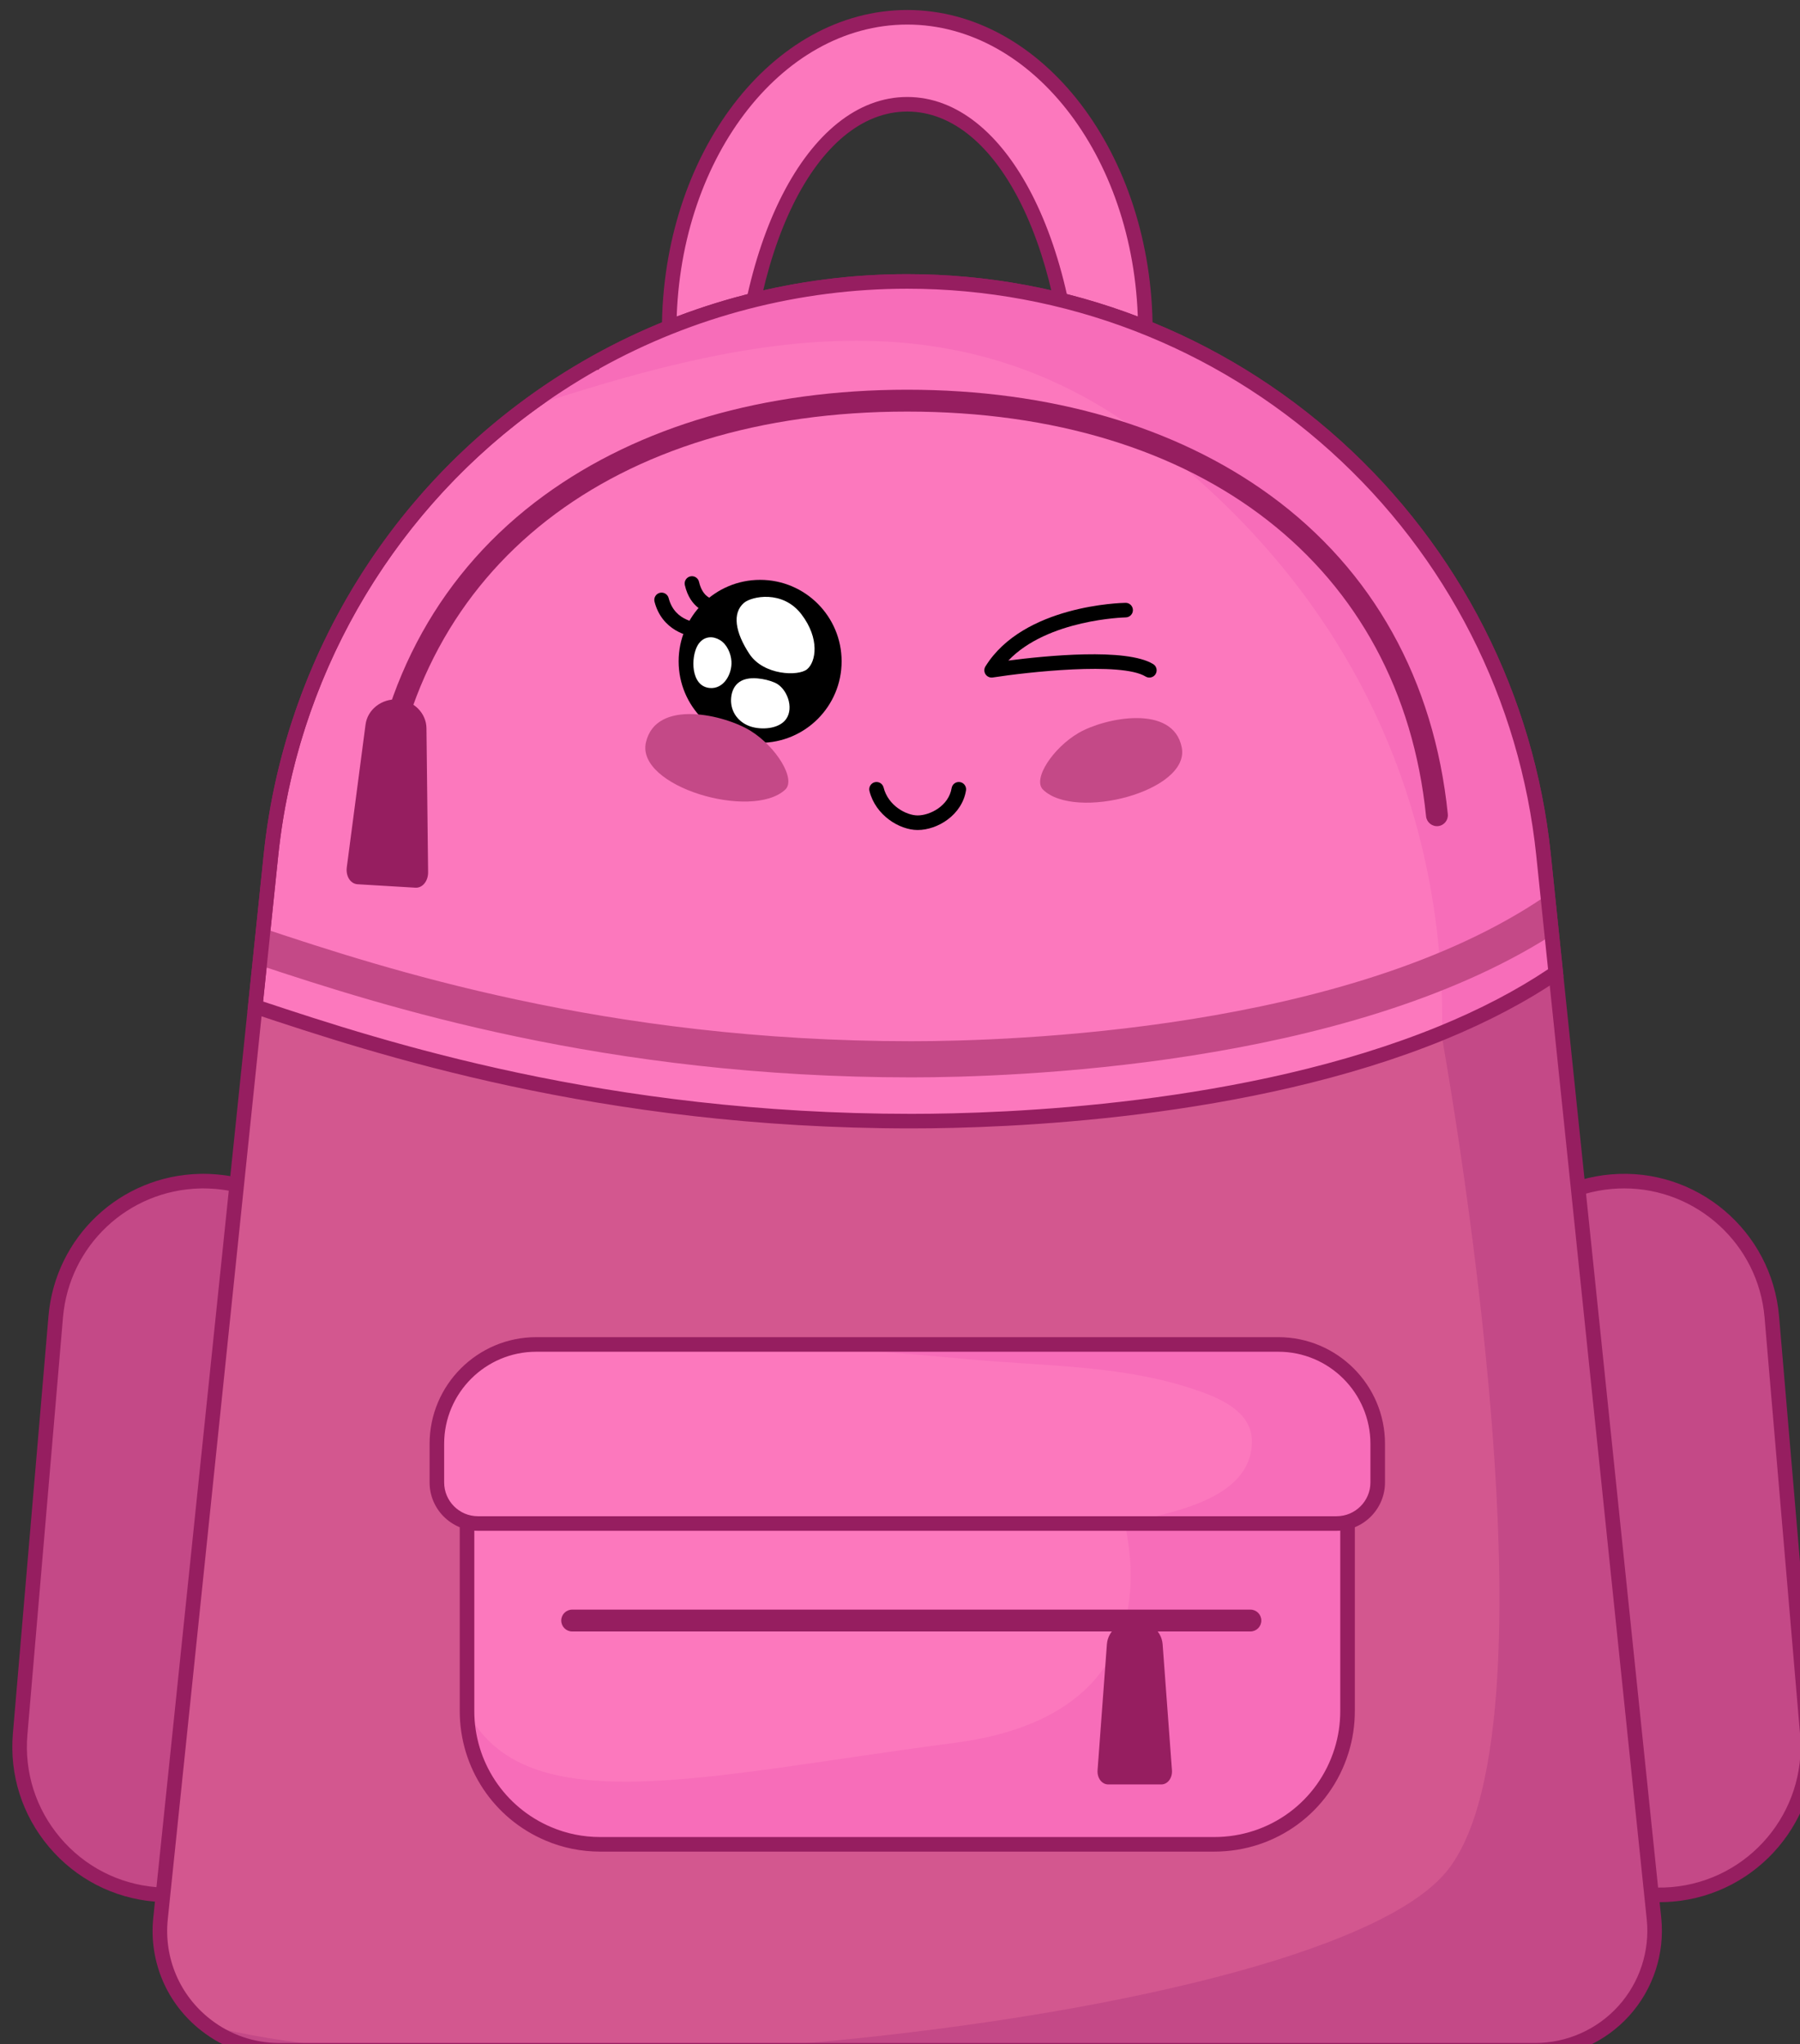
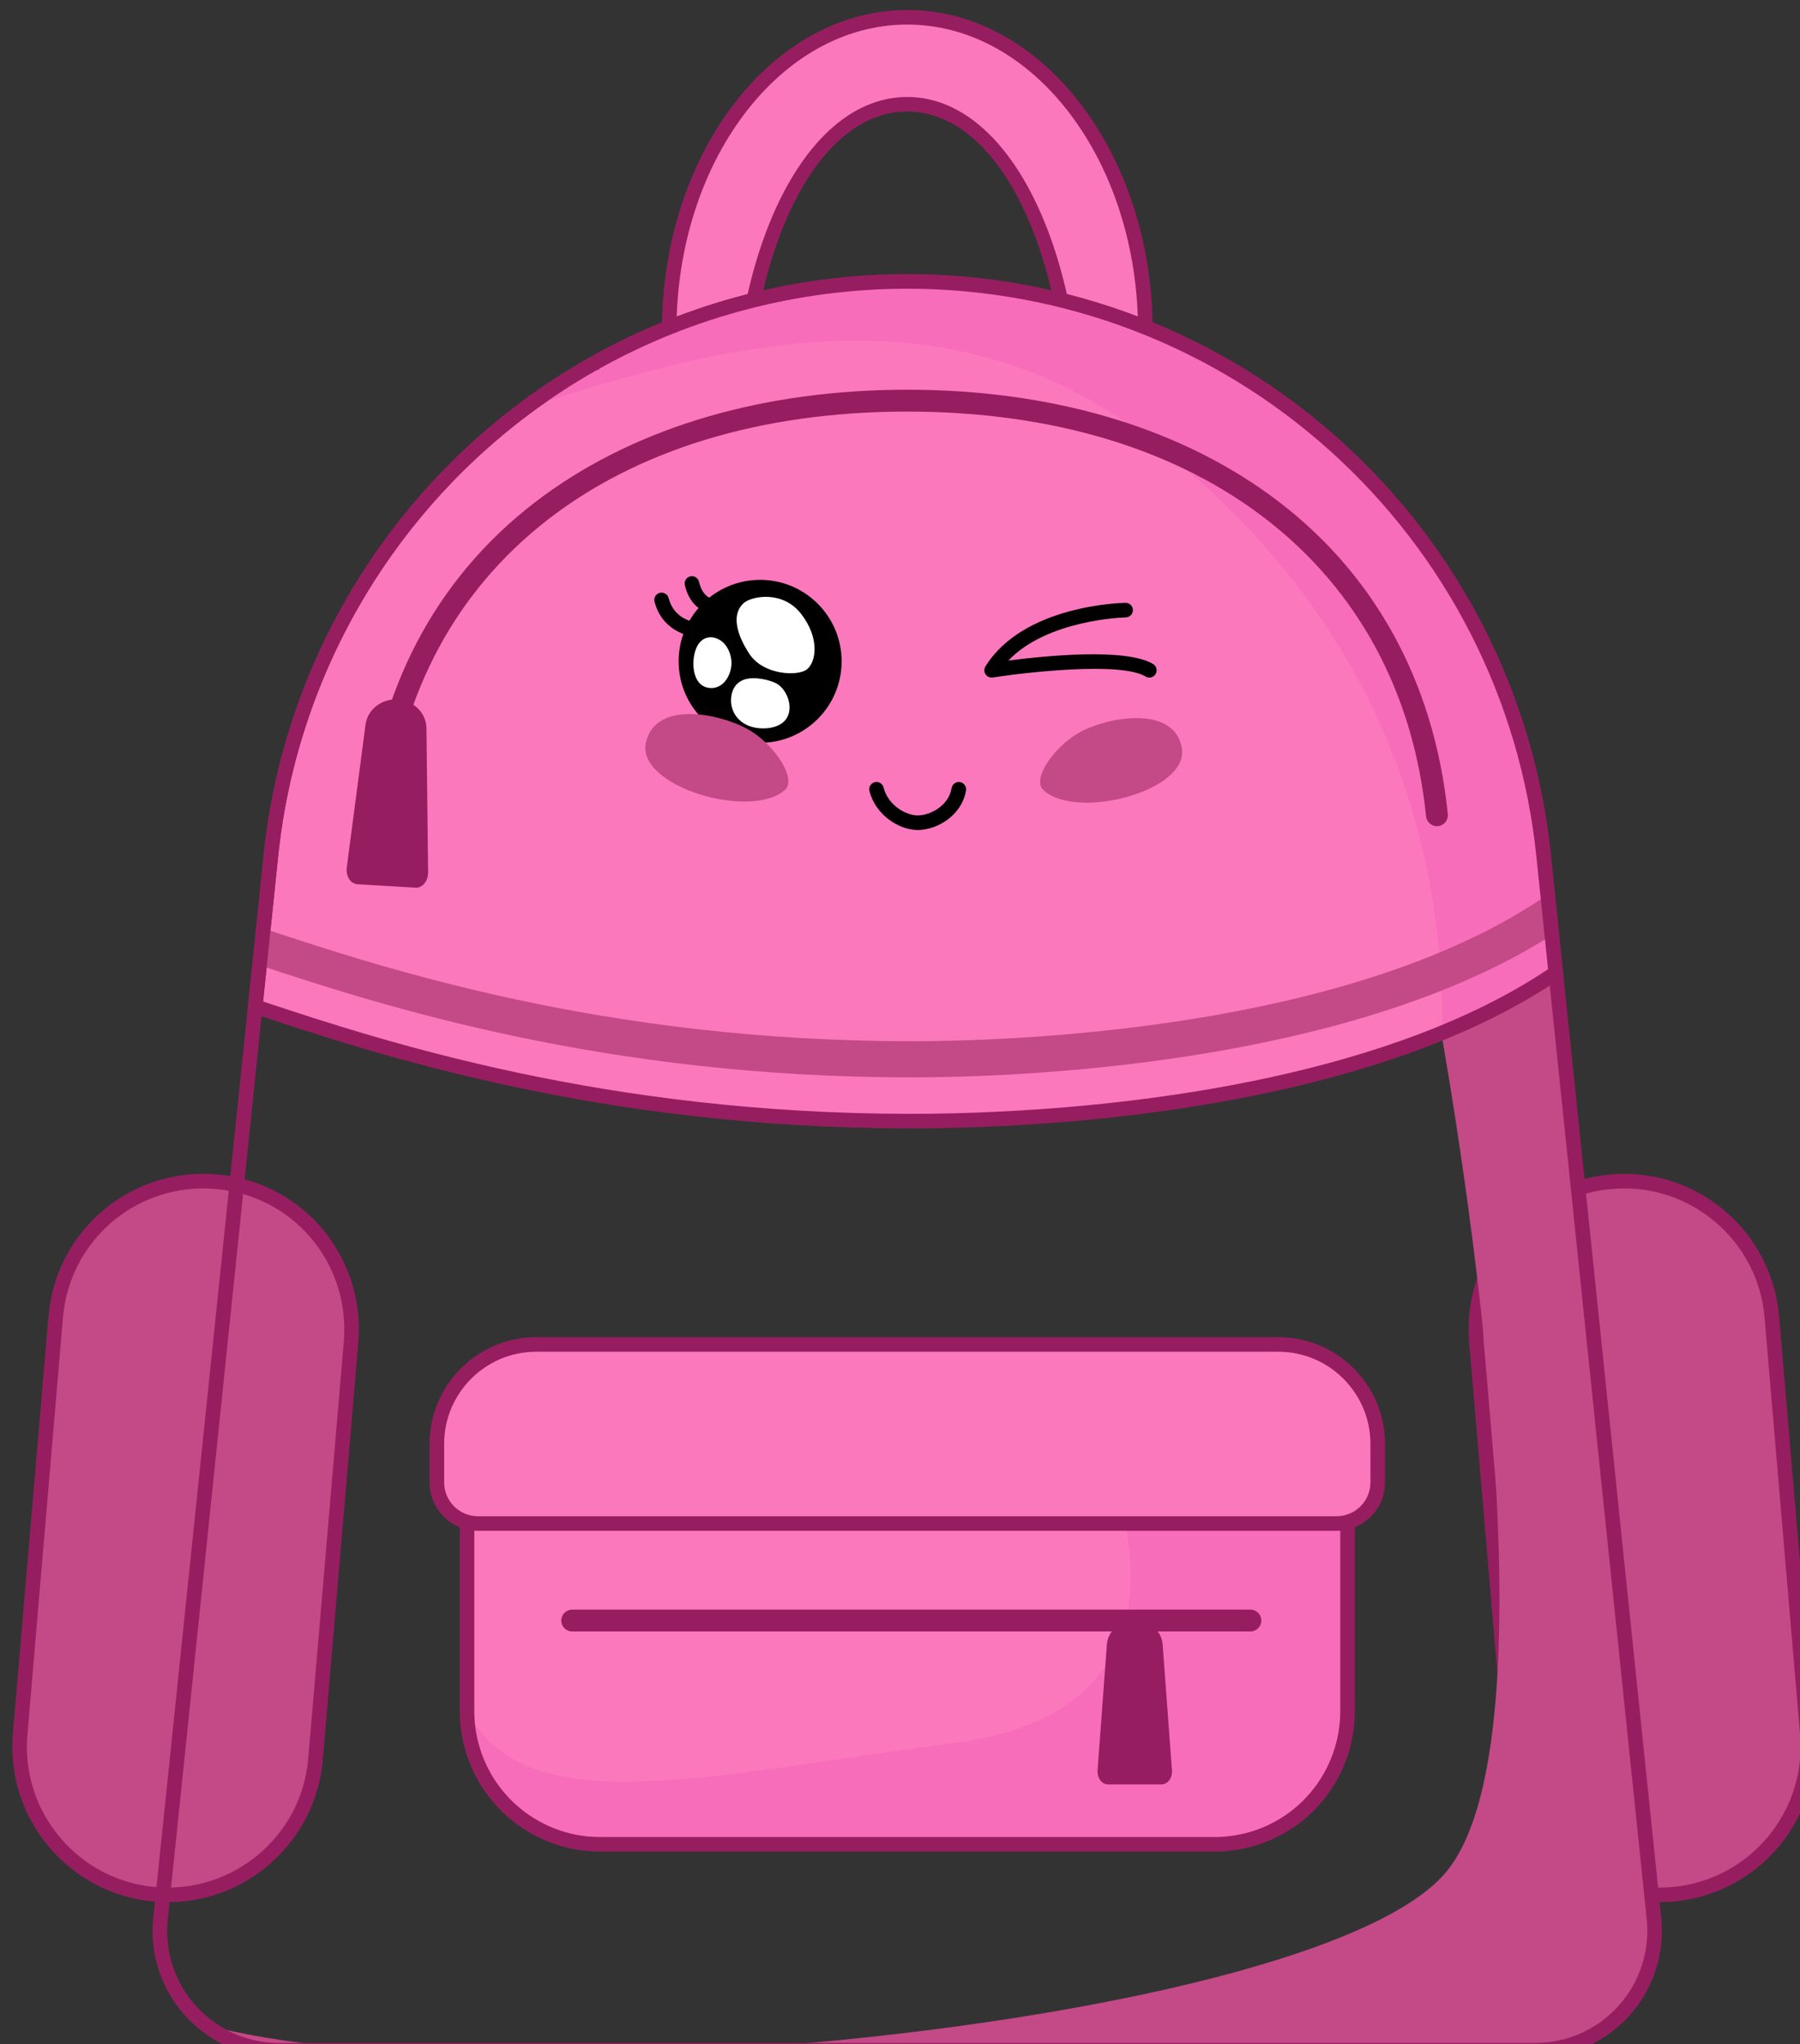
<svg xmlns="http://www.w3.org/2000/svg" xmlns:ns1="http://sodipodi.sourceforge.net/DTD/sodipodi-0.dtd" xmlns:ns2="http://www.inkscape.org/namespaces/inkscape" width="65.479mm" height="74.371mm" viewBox="0 0 65.479 74.371" version="1.1" id="svg128332" ns1:docname="Batoh.svg" ns2:version="1.2 (dc2aedaf03, 2022-05-15)">
  <rect x="0" y="0" width="65.479" height="74.371" fill="#333333" stroke="none" />
  <ns1:namedview id="namedview128334" pagecolor="#ffffff" bordercolor="#666666" borderopacity="1.0" ns2:showpageshadow="2" ns2:pageopacity="0.0" ns2:pagecheckerboard="0" ns2:deskcolor="#d1d1d1" ns2:document-units="mm" showgrid="false" ns2:zoom="1.3826038" ns2:cx="74.497118" ns2:cy="177.92516" ns2:window-width="1920" ns2:window-height="974" ns2:window-x="-11" ns2:window-y="-11" ns2:window-maximized="1" ns2:current-layer="layer1" />
  <defs id="defs128329" />
  <g ns2:label="Vrstva 1" ns2:groupmode="layer" id="layer1" transform="translate(-55.289,-81.461)">
    <g id="g127000" transform="matrix(0.265,0,0,0.265,-229.169,-148.921)">
      <path style="fill:#fc78bd" d="m 1220.751,945.62 c 0.995,-5.016 0.212,-10.443 0.212,-16.109 0,-25.317 -9.554,-45.831 -22.995,-45.831 -13.441,0 -22.995,20.514 -22.995,45.831 0,5.666 -0.783,11.093 0.213,16.109 -6.104,-7.815 -9.899,-18.749 -9.899,-30.864 0,-23.765 14.635,-43.018 32.681,-43.018 18.046,0 32.682,19.253 32.682,43.018 0,12.115 -3.795,23.048 -9.899,30.864 z" id="path126904" />
      <g id="g126908">
        <path style="fill:#961e60" d="m 1218.952,949.548 0.818,-4.122 c 0.662,-3.34 0.507,-6.898 0.344,-10.664 -0.074,-1.705 -0.151,-3.469 -0.151,-5.251 0,-25.558 -9.456,-44.831 -21.995,-44.831 -12.539,0 -21.995,19.273 -21.995,44.831 0,1.781 -0.076,3.544 -0.15,5.248 -0.164,3.768 -0.318,7.327 0.344,10.667 l 0.818,4.122 -2.587,-3.313 c -6.521,-8.348 -10.111,-19.527 -10.111,-31.479 0,-24.271 15.109,-44.018 33.682,-44.018 18.572,0 33.682,19.746 33.682,44.018 0,11.951 -3.591,23.132 -10.11,31.479 z m -20.984,-76.81 c -17.47,0 -31.682,18.849 -31.682,42.018 0,10.048 2.622,19.512 7.446,27.075 -0.119,-2.319 -0.016,-4.696 0.092,-7.159 0.073,-1.683 0.148,-3.423 0.148,-5.161 0,-26.698 10.316,-46.831 23.995,-46.831 13.68,0 23.995,20.133 23.995,46.831 0,1.739 0.076,3.48 0.149,5.164 0.106,2.462 0.21,4.838 0.092,7.156 4.823,-7.564 7.445,-17.027 7.445,-27.075 0,-23.169 -14.21,-42.018 -31.68,-42.018 z" id="path126906" />
      </g>
      <path style="fill:#c44987" d="m 1302.979,1129.418 c -11.196,0.954 -21.045,-7.35 -21.999,-18.546 l -4.879,-57.292 c -0.954,-11.196 7.35,-21.045 18.546,-21.999 11.196,-0.954 21.045,7.35 21.999,18.546 l 4.879,57.292 c 0.953,11.196 -7.35,21.045 -18.546,21.999 z" id="path126910" />
      <path style="fill:#c44987" d="m 1121.622,1053.553 c 0,0.03 -4.885,57.323 -4.885,57.323 -0.953,11.189 -10.801,19.498 -21.99,18.545 -11.198,-0.953 -19.508,-10.801 -18.555,-22 l 1.023,-12.042 3.862,-45.251 c 0.893,-10.454 9.521,-18.376 19.776,-18.615 0.159,-0.01 0.318,-0.01 0.477,-0.01 0.576,0 1.162,0.03 1.747,0.079 8.558,0.725 15.418,6.642 17.751,14.385 0.725,2.383 1.013,4.945 0.794,7.586 z" id="path126912" />
      <g id="g126916">
        <path style="fill:#961e60" d="m 1301.237,1130.492 c -10.958,0 -20.307,-8.421 -21.254,-19.535 l -4.879,-57.292 c -0.484,-5.682 1.272,-11.211 4.948,-15.57 3.675,-4.359 8.828,-7.026 14.509,-7.51 11.751,-1.007 22.08,7.731 23.08,19.457 l 4.879,57.292 c 1,11.728 -7.729,22.081 -19.457,23.08 -0.613,0.053 -1.222,0.078 -1.826,0.078 z m -4.85,-97.985 c -0.549,0 -1.1,0.023 -1.655,0.07 -5.149,0.439 -9.819,2.856 -13.149,6.807 -3.331,3.951 -4.924,8.963 -4.485,14.111 l 4.879,57.292 c 0.906,10.629 10.311,18.533 20.918,17.635 10.63,-0.906 18.54,-10.29 17.635,-20.918 l -4.879,-57.292 c -0.86,-10.072 -9.334,-17.705 -19.264,-17.705 z" id="path126914" />
      </g>
      <g id="g126920">
        <path style="fill:#961e60" d="m 1096.488,1130.495 c -0.604,0 -1.213,-0.025 -1.826,-0.078 -5.683,-0.483 -10.837,-3.15 -14.514,-7.51 -3.677,-4.359 -5.437,-9.89 -4.952,-15.571 l 4.885,-57.293 c 0.93,-10.881 9.85,-19.276 20.749,-19.53 0.141,-0.01 0.32,-0.01 0.5,-0.01 0.57,0 1.187,0.027 1.832,0.083 8.774,0.743 16.085,6.667 18.623,15.094 0.778,2.558 1.059,5.235 0.834,7.956 0,-10e-4 -4.886,57.325 -4.886,57.325 -0.946,11.113 -10.292,19.534 -21.245,19.534 z m 4.788,-97.992 c -0.121,0 -0.241,0 -0.361,0.01 -9.915,0.232 -17.999,7.841 -18.842,17.702 l -4.885,57.293 c -0.438,5.15 1.156,10.161 4.489,14.112 3.332,3.951 8.004,6.368 13.154,6.807 10.62,0.884 20.003,-7.006 20.909,-17.634 l 4.885,-57.294 0.996,0.056 -0.997,-0.083 c 0.205,-2.467 -0.049,-4.894 -0.754,-7.211 -2.301,-7.638 -8.926,-13.007 -16.878,-13.681 -0.608,-0.051 -1.19,-0.069 -1.716,-0.075 z" id="path126918" />
      </g>
-       <path style="fill:#d3578f" d="m 1284.16,1150.825 h -172.387 c -3.822,0 -7.307,-1.301 -10.077,-3.465 -4.289,-3.336 -6.84,-8.746 -6.235,-14.624 l 1.727,-16.649 10.792,-103.895 2.641,-25.445 c 3.048,-29.337 20.302,-54.057 44.506,-67.598 12.727,-7.118 27.351,-11.149 42.839,-11.149 22.496,0 43.176,8.498 58.802,22.596 15.626,14.097 26.219,33.774 28.542,56.152 l 0.407,3.951 1.271,12.211 13.482,129.826 c 1.004,9.67 -6.58,18.089 -16.31,18.089 z" id="path126922" />
      <path style="fill:#c44987" d="m 1284.16,1150.825 h -172.387 c -3.822,0 -7.307,-1.301 -10.077,-3.465 41.687,10.94 152.751,-0.516 170.125,-20.868 17.374,-20.352 -1.144,-118.637 -1.144,-118.637 l 15.041,-17.155 1.271,12.211 13.482,129.826 c 1.003,9.669 -6.581,18.088 -16.311,18.088 z" id="path126924" />
      <path style="fill:#fc78bd" d="m 1286.99,1002.911 c -4.706,3.217 -9.987,5.937 -15.606,8.24 -25.058,10.275 -56.668,12.122 -72.86,12.122 -41.756,0 -71.54,-9.57 -90.055,-15.726 l 0.586,-5.679 0.526,-5.053 1.042,-10.067 c 2.621,-25.256 15.775,-47.087 34.827,-61.304 3.078,-2.303 6.314,-4.408 9.68,-6.294 12.727,-7.118 27.351,-11.149 42.839,-11.149 22.496,0 43.176,8.498 58.802,22.596 15.626,14.097 26.219,33.774 28.542,56.152 l 0.566,5.45 0.576,5.54 z" id="path126926" />
      <g id="g126930">
        <path style="fill:#961e60" d="m 1284.16,1151.825 h -172.387 c -3.916,0 -7.613,-1.271 -10.691,-3.677 -4.761,-3.702 -7.234,-9.503 -6.615,-15.515 l 15.16,-145.989 c 2.983,-28.709 19.811,-54.267 45.014,-68.368 l 0.23,-0.127 c 13.124,-7.294 28.02,-11.148 43.096,-11.148 22.016,0 43.137,8.116 59.473,22.854 16.345,14.746 26.597,34.914 28.867,56.79 l 1.678,16.163 13.482,129.825 c 0.507,4.892 -1.091,9.792 -4.385,13.445 -3.293,3.652 -8.003,5.747 -12.922,5.747 z M 1155.401,920.144 c -24.517,13.809 -40.878,38.728 -43.784,66.708 l -15.16,145.988 c -0.549,5.32 1.641,10.453 5.854,13.732 2.725,2.129 5.996,3.254 9.462,3.254 h 172.387 c 4.354,0 8.523,-1.854 11.437,-5.087 2.915,-3.233 4.329,-7.569 3.88,-11.899 l -15.16,-145.989 c -2.219,-21.383 -12.239,-41.097 -28.217,-55.512 -15.968,-14.404 -36.613,-22.338 -58.133,-22.338 -14.77,0 -29.361,3.784 -42.21,10.944 l -0.194,0.194 z" id="path126928" />
      </g>
      <path style="fill:#f76db9" d="m 1286.99,1002.911 c -4.706,3.217 -9.987,5.937 -15.606,8.24 0.43,-26.58 -9.03,-57.943 -40.734,-81.854 -27.338,-20.618 -57.095,-13.056 -85.201,-3.853 3.078,-2.303 6.314,-4.408 9.68,-6.294 12.727,-7.118 27.351,-11.149 42.839,-11.149 22.496,0 43.176,8.498 58.802,22.596 15.626,14.097 26.219,33.774 28.542,56.152 l 0.566,5.45 0.576,5.54 z" id="path126932" />
      <g id="g126936">
        <path style="fill:#c44987" d="m 1286.454,997.739 c -28.423,18.098 -74.3,19.528 -87.931,19.528 -42.005,0 -72.503,-9.769 -89.469,-15.398 l 0.526,-5.053 c 16.48,5.47 46.869,15.487 88.943,15.487 13.581,0 60.014,-1.44 87.067,-19.925 0.089,-0.069 0.189,-0.119 0.288,-0.179 z" id="path126934" />
      </g>
      <path style="fill:#fc78bd" d="m 1258.408,1074.133 v 30.121 c 0,1.896 -0.288,3.723 -0.824,5.441 -2.313,7.446 -9.263,12.856 -17.473,12.856 h -84.287 c -2.522,0 -4.924,-0.506 -7.118,-1.439 -6.562,-2.78 -11.169,-9.273 -11.169,-16.858 v -30.121 z" id="path126938" />
      <path style="fill:#f76db9" d="m 1258.408,1074.133 v 30.121 c 0,1.896 -0.288,3.723 -0.824,5.441 -2.313,7.446 -9.263,12.856 -17.473,12.856 h -84.287 c -2.522,0 -4.924,-0.506 -7.118,-1.439 -6.562,-2.78 -11.169,-9.273 -11.169,-16.858 8.012,15.497 32.682,8.836 66.933,4.368 33.357,-4.348 22.665,-33 22.079,-34.489 z" id="path126940" />
      <g id="g126944">
        <path style="fill:#961e60" d="m 1240.11,1123.551 h -84.287 c -2.613,0 -5.141,-0.511 -7.51,-1.52 -7.154,-3.03 -11.777,-10.009 -11.777,-17.777 v -31.121 h 122.871 v 31.121 c 0,1.958 -0.292,3.888 -0.868,5.738 -2.519,8.11 -9.926,13.559 -18.429,13.559 z m -101.574,-48.418 v 29.121 c 0,6.964 4.144,13.219 10.559,15.937 2.122,0.903 4.386,1.36 6.728,1.36 h 84.287 c 7.622,0 14.26,-4.884 16.519,-12.153 0.517,-1.657 0.778,-3.388 0.778,-5.143 v -29.121 h -118.871 z" id="path126942" />
      </g>
      <path style="fill:#fc78bd" d="m 1262.547,1067.571 v 5.301 c 0,3.117 -2.532,5.639 -5.649,5.639 h -117.863 c -3.117,0 -5.639,-2.522 -5.639,-5.639 v -5.301 c 0,-7.535 6.106,-13.641 13.641,-13.641 h 101.869 c 7.526,0 13.641,6.106 13.641,13.641 z" id="path126946" />
      <g id="g126950">
        <path style="fill:#961e60" d="m 1125.26,982.782 c -0.051,0 -0.102,-0.003 -0.154,-0.008 -0.824,-0.084 -1.424,-0.82 -1.34,-1.644 1.871,-18.376 10.298,-33.509 24.37,-43.762 13.022,-9.486 30.253,-14.501 49.832,-14.501 19.579,0 36.811,5.015 49.832,14.501 14.072,10.253 22.5,25.386 24.371,43.762 0.084,0.824 -0.516,1.56 -1.34,1.644 -0.817,0.079 -1.561,-0.516 -1.644,-1.34 -3.49,-34.275 -30.78,-55.567 -71.219,-55.567 -40.439,0 -67.729,21.292 -71.218,55.567 -0.078,0.773 -0.73,1.348 -1.49,1.348 z" id="path126948" />
      </g>
      <path style="fill:#961e60" d="m 1130.453,991.227 -7.947,-0.474 c -0.975,-0.058 -1.634,-1.114 -1.475,-2.323 l 2.573,-19.59 c 0.275,-2.095 2.239,-3.582 4.403,-3.453 2.164,0.129 3.937,1.839 3.961,3.952 l 0.226,19.757 c 0.014,1.219 -0.765,2.189 -1.741,2.131 z" id="path126952" />
      <path style="fill:#961e60" d="m 1232.832,1114.331 h -7.269 c -0.892,0 -1.549,-0.89 -1.47,-1.957 l 1.28,-17.289 c 0.137,-1.849 1.846,-3.254 3.825,-3.254 1.979,0 3.688,1.405 3.825,3.254 l 1.28,17.289 c 0.079,1.067 -0.579,1.957 -1.471,1.957 z" id="path126954" />
      <g id="g126958">
        <path style="fill:#961e60" d="m 1245.073,1093.331 h -93.104 c -0.828,0 -1.5,-0.672 -1.5,-1.5 0,-0.828 0.672,-1.5 1.5,-1.5 h 93.104 c 0.828,0 1.5,0.672 1.5,1.5 0,0.828 -0.672,1.5 -1.5,1.5 z" id="path126956" />
      </g>
      <g id="g126988">
        <circle cx="1177.771" cy="960.154" r="11.186" id="circle126960" />
        <path style="fill:#ffffff" d="m 1175.569,952.114 c 1.049,-0.885 5.296,-1.783 7.865,1.573 2.569,3.356 1.993,6.555 0.786,7.551 -1.206,0.996 -5.978,0.839 -7.918,-2.097 -1.939,-2.937 -2.411,-5.611 -0.733,-7.027 z" id="path126962" />
        <path style="fill:#ffffff" d="m 1177.357,962.49 c 0.855,0.068 1.756,0.29 2.434,0.589 1.665,0.733 2.657,3.424 1.555,4.989 -0.991,1.407 -3.447,1.524 -4.931,1.016 -1.601,-0.549 -2.675,-1.941 -2.638,-3.656 0.017,-0.818 0.278,-1.665 0.877,-2.222 0.725,-0.675 1.758,-0.791 2.703,-0.716 z" id="path126964" />
        <path style="fill:#ffffff" d="m 1170.801,956.86 c 0.474,-0.043 0.98,0.085 1.463,0.377 0.959,0.581 1.505,1.841 1.57,2.925 0.102,1.714 -1.053,3.866 -3.036,3.646 -2.547,-0.283 -2.558,-4.179 -1.614,-5.832 0.393,-0.691 0.977,-1.059 1.617,-1.116 z" id="path126966" />
        <g id="g126970">
          <path d="m 1170.777,953.48 c -0.067,0 -0.137,-0.007 -0.205,-0.021 -0.098,-0.021 -2.394,-0.54 -3.136,-3.769 -0.124,-0.538 0.213,-1.075 0.751,-1.198 0.537,-0.127 1.074,0.213 1.198,0.751 0.443,1.929 1.575,2.252 1.623,2.265 0.523,0.14 0.854,0.674 0.729,1.201 -0.109,0.458 -0.508,0.771 -0.96,0.771 z" id="path126968" />
        </g>
        <g id="g126974">
          <path d="m 1169.566,956.862 c -1.761,0 -5.291,-1.017 -6.291,-4.893 -0.138,-0.535 0.185,-1.08 0.719,-1.219 0.535,-0.135 1.08,0.184 1.219,0.719 0.862,3.348 4.236,3.393 4.38,3.393 0.55,0.001 0.999,0.446 1,0.997 0,0.55 -0.438,0.998 -0.989,1.003 -0.013,0 -0.026,0 -0.038,0 z" id="path126972" />
        </g>
        <path style="fill:#c44987" d="m 1216.605,977.768 c -1.473,-1.44 1.36,-5.738 4.903,-7.798 3.543,-2.06 12.959,-4.014 14.141,2.003 1.182,6.017 -14.634,10.106 -19.044,5.795 z" id="path126976" />
        <path style="fill:#c44987" d="m 1181.204,977.778 c 1.54,-1.411 -1.19,-5.86 -4.712,-8.064 -3.522,-2.204 -13,-4.494 -14.396,1.565 -1.396,6.059 14.498,10.723 19.108,6.499 z" id="path126978" />
        <g id="g126982">
          <path d="m 1199.397,983.306 c -2.538,0 -5.789,-2.044 -6.617,-5.346 -0.135,-0.535 0.19,-1.079 0.726,-1.213 0.537,-0.133 1.079,0.19 1.213,0.727 0.627,2.5 3.119,3.832 4.678,3.832 1.696,0 4.261,-1.304 4.661,-3.751 0.09,-0.545 0.602,-0.914 1.149,-0.825 0.545,0.09 0.914,0.604 0.825,1.149 -0.549,3.352 -3.872,5.427 -6.635,5.427 z" id="path126980" />
        </g>
        <g id="g126986">
          <path d="m 1231.2,962.382 c -0.177,0 -0.357,-0.047 -0.519,-0.146 -3.361,-2.046 -16.283,-0.596 -20.979,0.134 -0.382,0.06 -0.771,-0.11 -0.986,-0.435 -0.216,-0.325 -0.223,-0.747 -0.018,-1.079 5.21,-8.416 18.659,-8.726 19.23,-8.734 0.551,-0.012 1.006,0.432 1.016,0.983 0.01,0.552 -0.432,1.007 -0.983,1.017 -0.117,0.002 -10.717,0.252 -16.118,5.928 5.094,-0.661 16.181,-1.774 19.879,0.479 0.473,0.287 0.622,0.902 0.335,1.374 -0.19,0.308 -0.519,0.479 -0.857,0.479 z" id="path126984" />
        </g>
      </g>
-       <path style="fill:#f76db9" d="m 1262.547,1067.571 v 5.301 c 0,3.117 -2.532,5.639 -5.649,5.639 h -29.069 c 5.758,-1.439 17.284,-3.058 17.453,-11.139 0.089,-4.428 -4.855,-6.274 -8.379,-7.426 -9.868,-3.217 -20.392,-3.028 -30.598,-3.991 -8.756,-0.814 -17.522,-1.489 -26.299,-2.025 h 68.899 c 7.527,0 13.642,6.106 13.642,13.641 z" id="path126990" />
      <g id="g126994">
        <path style="fill:#961e60" d="m 1198.524,1024.272 c -42.913,0 -73.785,-10.263 -90.371,-15.776 l -0.762,-0.254 2.236,-21.597 c 2.554,-24.605 15.393,-47.204 35.225,-62.003 3.1,-2.32 6.394,-4.463 9.788,-6.365 l 0.232,-0.128 c 13.124,-7.294 28.02,-11.148 43.096,-11.148 22.016,0 43.137,8.116 59.473,22.854 16.345,14.746 26.597,34.914 28.867,56.79 l 1.738,16.756 -0.491,0.336 c -4.527,3.095 -9.84,5.9 -15.792,8.34 -26.846,11.007 -60.161,12.195 -73.239,12.195 z m -88.979,-17.42 c 16.652,5.532 47.036,15.421 88.979,15.421 12.959,0 45.964,-1.174 72.48,-12.046 5.606,-2.299 10.626,-4.924 14.929,-7.808 l -1.616,-15.567 c -2.219,-21.384 -12.239,-41.098 -28.217,-55.513 -15.968,-14.404 -36.613,-22.338 -58.133,-22.338 -14.77,0 -29.361,3.784 -42.21,10.944 l -0.194,0.194 -0.161,0.004 c -3.241,1.829 -6.388,3.881 -9.352,6.102 -19.387,14.466 -31.937,36.556 -34.432,60.606 z" id="path126992" />
      </g>
      <g id="g126998">
        <path style="fill:#961e60" d="m 1256.899,1079.511 h -117.863 c -3.66,0 -6.639,-2.978 -6.639,-6.639 v -5.302 c 0,-8.073 6.567,-14.641 14.641,-14.641 h 101.869 c 8.073,0 14.642,6.567 14.642,14.641 v 5.302 c -10e-4,3.66 -2.985,6.639 -6.65,6.639 z m -109.862,-24.581 c -6.97,0 -12.641,5.671 -12.641,12.641 v 5.302 c 0,2.558 2.081,4.639 4.639,4.639 h 117.863 c 2.563,0 4.649,-2.081 4.649,-4.639 v -5.302 c 0,-6.97 -5.671,-12.641 -12.642,-12.641 z" id="path126996" />
      </g>
    </g>
  </g>
</svg>